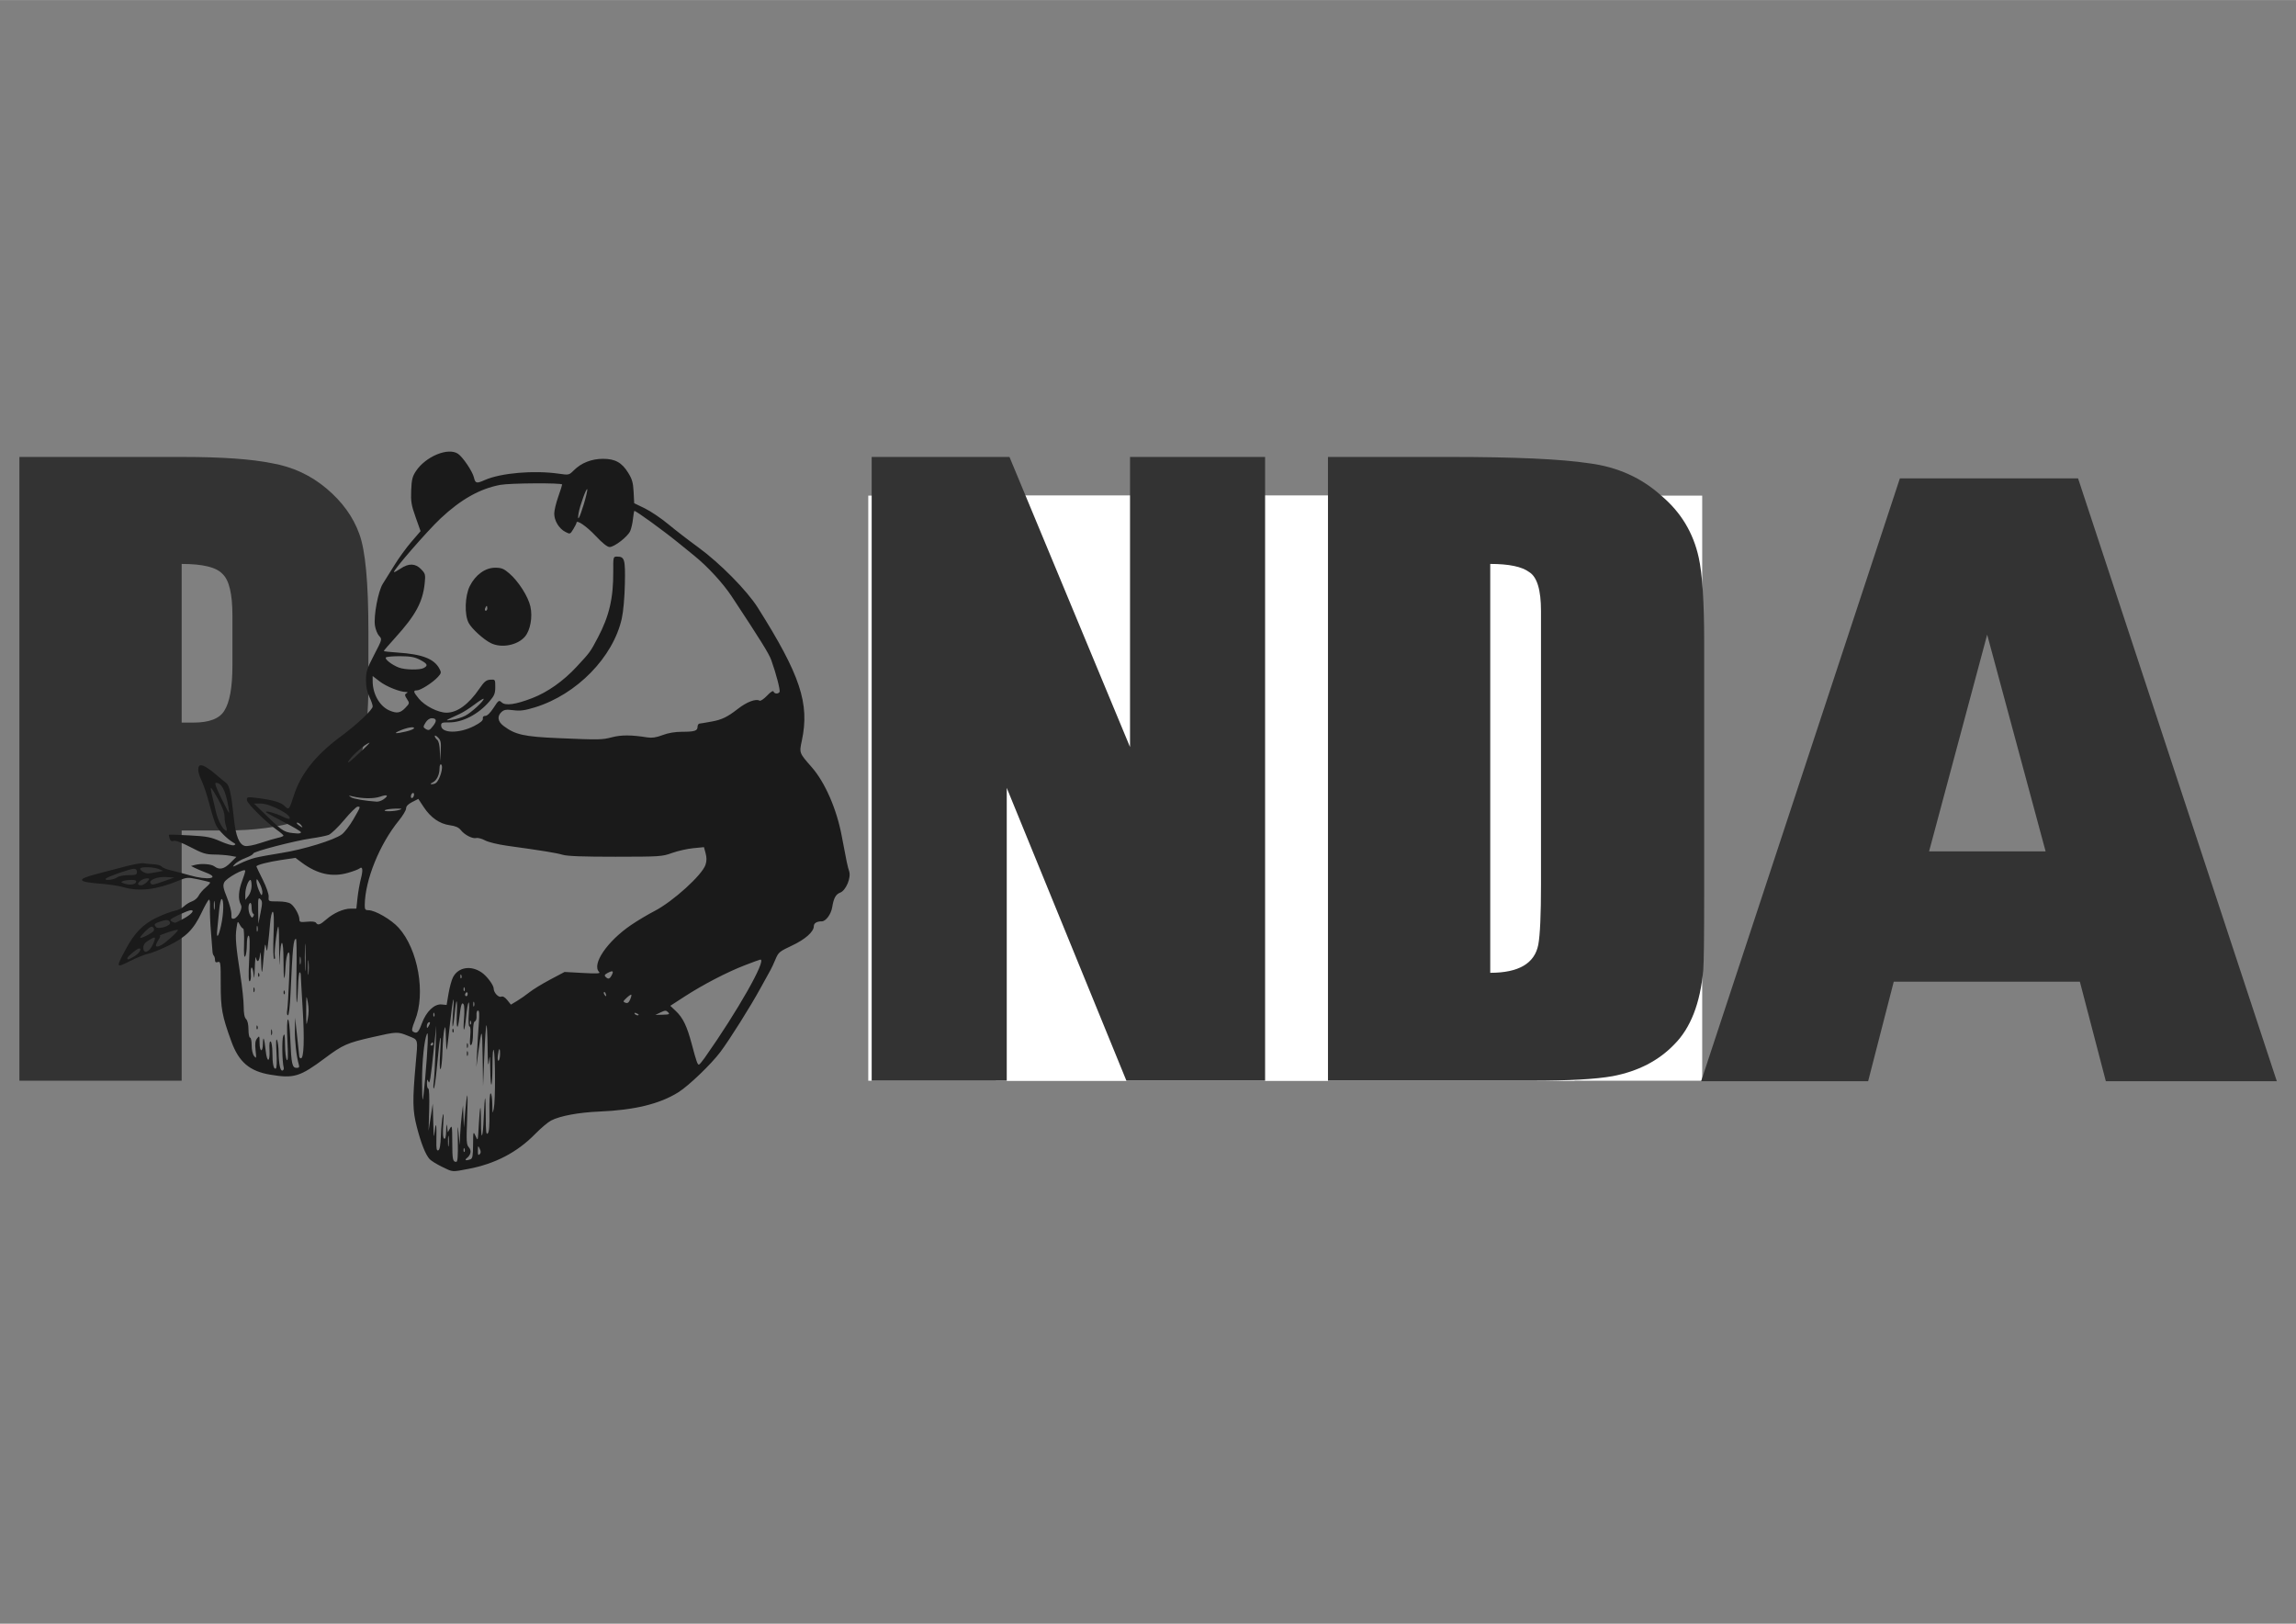
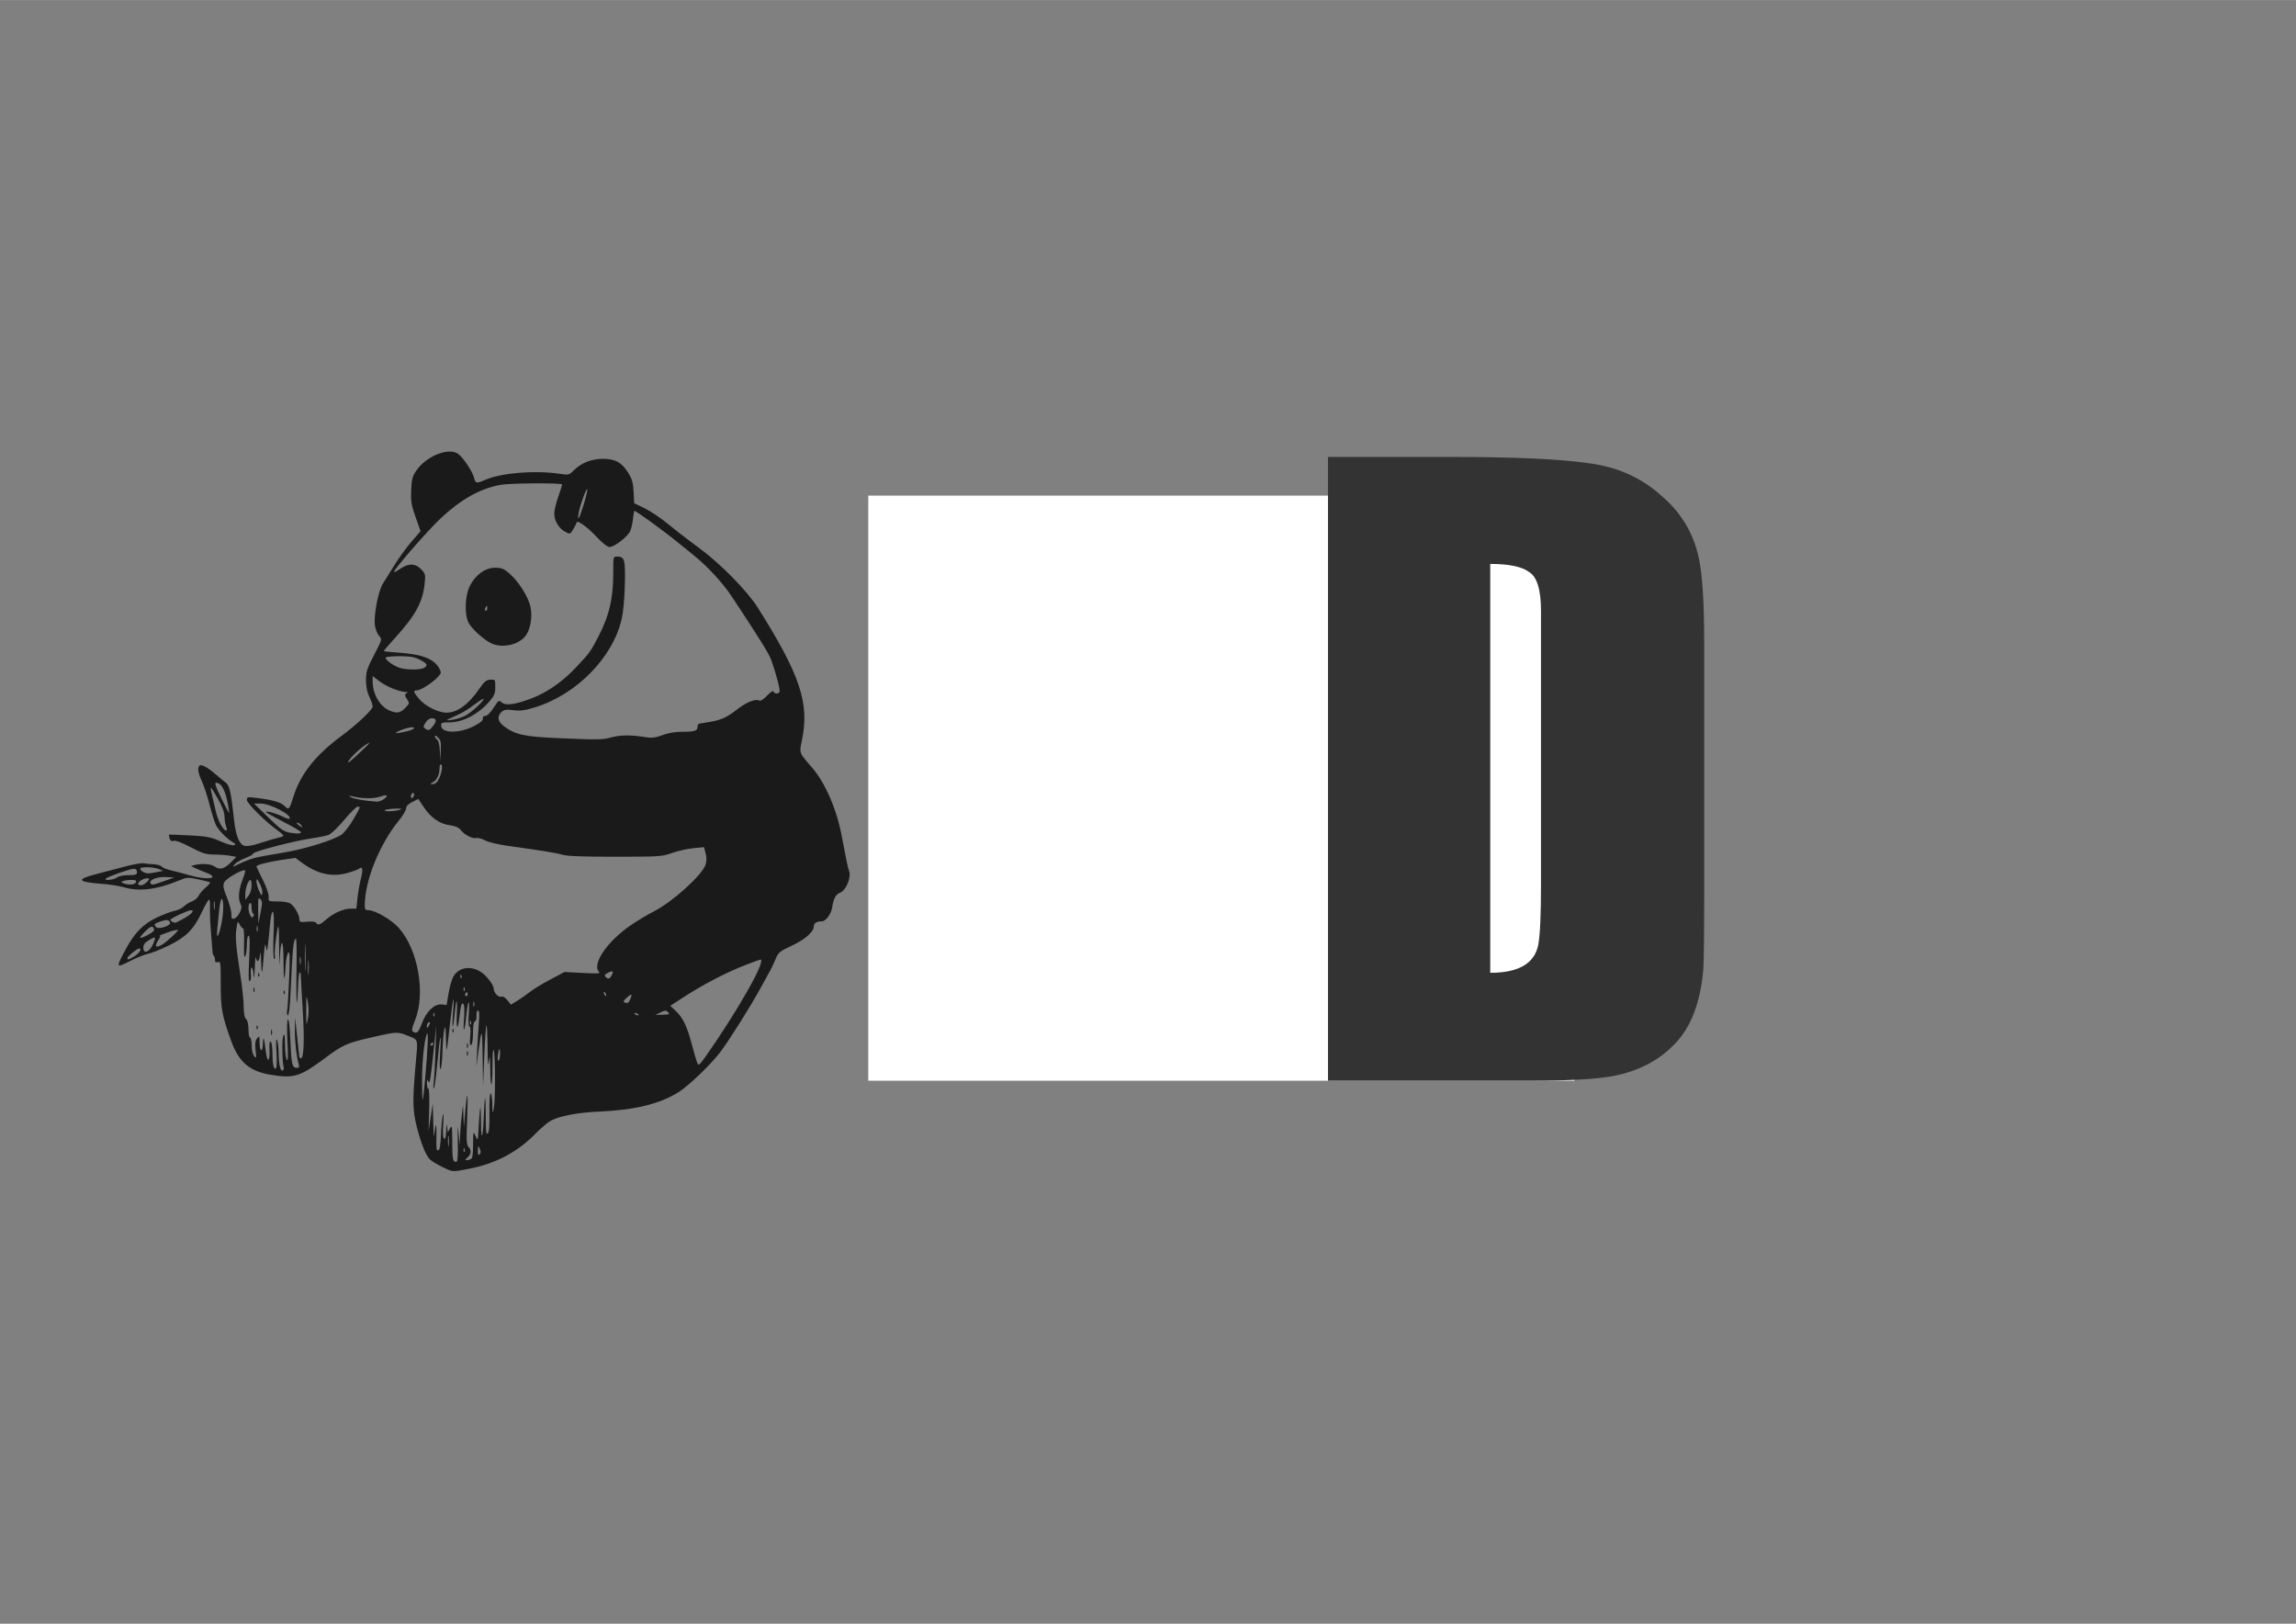
<svg xmlns="http://www.w3.org/2000/svg" width="297mm" height="210mm" version="1.1" viewBox="0 0 1052.4 744.09">
  <rect x="0" y="0" width="1052.4" height="744.09" fill="#808080" stroke="none" />
  <g transform="translate(0 -308.27)">
    <g transform="matrix(1.02 0 0 1.02 -.459 -32.912)">
-       <path d="m166 642.44q0 33.81-10.591 47.252-13.85 17.923-53.77 17.923h-19.553v112.43h-72.915v-280.26h73.323q26.478 0 40.328 2.851 13.85 2.444 24.441 11.406 10.591 8.962 14.665 20.367 4.074 10.998 4.074 43.586v24.441zm-61.102-8.962v-22.404q0-14.665-4.481-18.738-4.074-4.481-18.331-4.481v71.286h5.295q10.591 0 13.85-5.295 3.666-5.703 3.666-20.367z" fill="#333" />
      <rect x="390.63" y="557.16" width="317.4" height="262.88" fill="#fff" />
-       <rect x="447.98" y="557.16" width="317.4" height="262.88" fill="#fff" />
-       <path d="m568.95 820.04h-62.324l-53.77-131.57v131.57h-60.695v-280.26h61.917l54.177 130.35v-130.35h60.695v280.26z" fill="#333" />
      <path d="m766.26 736.53q0 28.922-0.407 33.81-2.037 22.404-13.035 33.403-10.591 10.998-27.7 14.257-11.406 2.037-36.254 2.037h-91.653v-280.26h54.585q43.994 0 62.732 2.851 19.145 2.444 32.588 14.665 13.035 10.998 16.701 27.7 2.444 10.998 2.444 37.883v113.65zm-73.323-4.888v-122.61q0-14.257-5.295-17.516-4.888-3.666-17.516-3.666v183.71q19.145 0 21.589-12.628 1.222-6.518 1.222-27.292z" fill="#333" />
      <path d="m199.01 858.69c-2.372-1.157-4.851-2.699-5.508-3.425-1.846-2.04-3.835-7.053-5.756-14.509-1.889-7.334-1.968-11.805-0.497-28.268 1.038-11.624 1.291-10.689-3.407-12.599-4.75-1.93-4.98-1.922-15.923 0.559-11.44 2.594-13.408 3.458-21.314 9.354-11.413 8.512-14.033 9.311-24.698 7.532-9.296-1.551-14.135-5.682-17.489-14.929-4.207-11.603-4.8-14.811-4.78-25.884 0.017-9.52-0.068-10.175-1.275-9.792-0.938 0.298-1.294 0.037-1.294-0.95 0-0.748-0.242-1.602-0.537-1.897-0.295-0.295-0.557-1.073-0.581-1.73-0.024-0.656-0.333-4.574-0.686-8.707-0.353-4.133-0.561-9.232-0.464-11.332 0.108-2.325-0.093-3.65-0.516-3.388-0.382 0.236-1.839 2.841-3.238 5.789-3.624 7.634-7.072 11.063-14.958 14.872-3.615 1.746-7.708 3.379-9.096 3.629-1.387 0.25-5.022 1.71-8.077 3.244-6.431 3.231-6.464 3.146-2.046-5.135 3.989-7.477 7.879-11.467 14.02-14.382 2.909-1.381 6.508-2.739 7.999-3.019s3.39-1.186 4.221-2.013 2.452-1.832 3.604-2.232c1.152-0.4 2.487-1.527 2.968-2.505s1.917-2.656 3.191-3.731c1.274-1.074 2.166-2.104 1.981-2.289s-2.58-0.801-5.323-1.37c-4.798-0.995-5.136-0.972-8.923 0.605-9.688 4.034-17.748 4.985-24.65 2.908-1.874-0.564-6.353-1.252-9.954-1.53-11.04-0.85-11.518-1.976-1.895-4.463 3.346-0.865 9.047-2.361 12.67-3.325 3.623-0.964 7.327-1.606 8.23-1.427 0.903 0.179 2.931 0.379 4.505 0.443 1.574 0.064 3.185 0.533 3.578 1.041 0.394 0.508 2.326 1.286 4.294 1.728 1.968 0.442 5.694 1.421 8.281 2.176 8.13 2.373 14.141 1.365 7.289-1.222-1.872-0.707-4.14-1.66-5.039-2.118l-1.635-0.832 1.635-0.438c2.924-0.783 7.412-0.482 8.834 0.593 2.286 1.729 4.388 1.27 7.239-1.58l2.677-2.677-2.832-0.503c-1.557-0.276-4.785-0.521-7.172-0.544-3.72-0.035-5.232-0.507-10.576-3.304-3.945-2.064-6.732-3.105-7.589-2.833-0.97 0.308-1.49-1e-4 -1.835-1.085-0.265-0.833-0.371-1.593-0.237-1.688 0.134-0.095 4.27 0.044 9.19 0.31 7.801 0.421 9.579 0.762 13.895 2.664 2.722 1.2 5.44 1.993 6.039 1.763 0.922-0.354 0.884-0.537-0.24-1.185-2.806-1.615-6.713-5.553-7.816-7.878-0.633-1.335-1.966-5.594-2.962-9.466-0.996-3.872-2.626-8.727-3.624-10.791-1.745-3.61-1.831-6.625-0.187-6.625 1.241 0 3.741 1.548 6.811 4.217 1.633 1.42 3.632 3.065 4.441 3.656 1.595 1.163 2.376 4.688 3.597 16.242 0.812 7.682 2.348 11.491 4.891 12.129 1.076 0.27 3.926-0.271 7.25-1.375 3.013-1.001 6.524-2.036 7.803-2.299 1.279-0.263 2.319-0.694 2.311-0.958-8e-3 -0.264-1.252-1.354-2.764-2.423-5.179-3.662-13.681-12.111-13.681-13.596 0-1.338 0.3-1.407 4.115-0.943 7.429 0.903 11.122 1.954 12.815 3.647 1.95 1.95 2.108 1.773 4.174-4.699 3.11-9.743 9.884-18.24 21.23-26.631 7.234-5.35 14.203-11.919 14.203-13.389 0-0.671-0.676-2.62-1.503-4.33-1.021-2.112-1.503-4.506-1.503-7.459 0-3.835 0.431-5.178 3.649-11.367 3.643-7.007 3.647-7.021 2.247-8.524-0.771-0.828-1.615-2.921-1.874-4.65-0.654-4.364 1.483-15.655 3.566-18.831 0.903-1.378 3.204-5.067 5.114-8.199 1.91-3.132 5.351-7.877 7.647-10.545l4.175-4.851-2.226-6.273c-1.928-5.432-2.195-7.048-1.992-12.051 0.195-4.804 0.551-6.258 2.115-8.62 4.37-6.601 14.406-10.78 18.868-7.856 2.163 1.418 6.53 7.865 7.2 10.632 0.665 2.748 1.143 2.865 4.898 1.205 7.217-3.192 22.083-4.465 33.269-2.848 4.525 0.654 4.59 0.639 6.791-1.562 3.299-3.299 7.926-5.118 13.031-5.122 5.513-4e-3 8.488 1.647 11.375 6.317 1.741 2.816 2.197 4.435 2.408 8.553l0.26 5.079 4.758 2.304c2.617 1.267 7.388 4.488 10.603 7.157 3.215 2.669 9.173 7.268 13.24 10.22 9.813 7.123 22.069 19.517 26.943 27.246 19.107 30.3 23.333 43.03 19.809 59.666-1.206 5.696-1.283 5.49 4.469 12.063 5.969 6.821 11.179 18.784 13.446 30.874 2.189 11.673 2.612 13.685 3.322 15.788 0.983 2.913-1.424 8.66-4.045 9.657-1.968 0.748-2.904 2.468-3.564 6.552-0.509 3.15-2.858 6.335-4.672 6.335-2.244 0-3.585 0.811-3.585 2.169 0 2.513-3.854 5.926-9.881 8.75-5.565 2.608-6.056 3.018-7.345 6.136-0.76 1.838-1.759 3.986-2.22 4.773-0.462 0.787-2.506 4.491-4.543 8.23-4.394 8.066-13.845 23.095-18.002 28.626-4.163 5.539-14.173 15.148-18.84 18.086-8.345 5.252-19.68 8.025-35.52 8.69-9.322 0.391-17.697 1.949-21.732 4.043-1.378 0.715-4.598 3.437-7.157 6.049-8.065 8.235-17.936 13.392-30.022 15.684-7.522 1.427-6.831 1.484-11.884-0.981zm7.171-11.315c-0.116-7.334-0.048-8.071 0.346-3.757l0.49 5.367 0.209-4.652c0.115-2.558 0.449-6.584 0.742-8.946l0.533-4.294 0.411 10.019 0.582-7.064c0.32-3.885 0.744-7.225 0.941-7.423 0.197-0.198 0.163 4.672-0.078 10.821-0.385 9.855-0.294 11.337 0.765 12.508 1.316 1.454 0.936 3.452-0.935 4.911-1.202 0.938-0.227 1.217 1.686 0.483 0.908-0.348 1.138-1.66 1.164-6.62 0.03-5.822 0.09-6.059 1.015-4.038 1.203 2.628 1.125 2.892 1.585-5.367 0.208-3.739 0.506-6.933 0.662-7.097s0.284 2.708 0.284 6.381c0 9.186 0.894 7.53 1.258-2.329 0.163-4.426 0.43-8.182 0.593-8.346s0.296 3.523 0.296 8.194c0 6.77 0.18 8.312 0.89 7.603 0.626-0.626 0.85-3.425 0.757-9.447-0.077-4.976 0.149-8.557 0.541-8.557 0.371 0 0.712 2.174 0.757 4.831 0.076 4.474 0.126 4.619 0.674 1.968 0.743-3.592 0.724-23.715-0.025-26.122-0.336-1.081-0.564 1.558-0.575 6.67-0.023 10.512-0.83 12.028-0.989 1.858-0.099-6.328-0.19-6.86-0.599-3.519-0.348 2.837-0.515 1.054-0.599-6.381-0.064-5.675-0.305-10.129-0.535-9.899-0.23 0.23-0.663 6.483-0.962 13.896l-0.544 13.478-0.196-13.24c-0.203-13.67-0.384-13.732-2.104-0.716l-0.709 5.367 0.314-6.799c0.172-3.739 0.523-9.456 0.78-12.703 0.337-4.267 0.236-5.904-0.363-5.904-0.491 0-0.759 0.927-0.656 2.272 0.099 1.296-0.204 2.398-0.704 2.564-0.579 0.193-0.877 1.961-0.877 5.2 0 2.933-0.332 5.113-0.825 5.418-0.604 0.373-0.718-0.668-0.426-3.894 0.246-2.711 0.126-4.404-0.313-4.404-0.449 0-0.56-2.31-0.3-6.262 0.473-7.194-0.527-5.379-1.274 2.313-0.264 2.719-0.676 5.122-0.915 5.341-0.239 0.219-0.231-2.018 0.017-4.97 0.248-2.952 0.166-5.812-0.183-6.356-0.801-1.249-1.228 0.057-1.905 5.829-0.742 6.323-1.42 5.424-1.138-1.509 0.305-7.478-0.27-7.544-0.968-0.111-0.277 2.952-0.675 5.528-0.884 5.725s-0.153-2.537 0.124-6.075c0.792-10.105-0.106-6.824-1.374 5.017-0.631 5.895-1.269 11.041-1.419 11.434-0.149 0.394-0.33-2.022-0.401-5.367-0.106-4.966-0.24-5.623-0.73-3.578-0.33 1.378-0.7 5.837-0.821 9.909-0.122 4.072-0.514 7.585-0.873 7.807-0.388 0.24-0.455-2.597-0.167-6.998 0.267-4.071 0.343-7.26 0.17-7.087-0.324 0.325-0.655 3.089-1.82 15.238-0.372 3.883-0.899 7.264-1.171 7.514s-0.294-0.994-0.05-2.765c0.244-1.771 0.6-8.212 0.79-14.313l0.346-11.093-0.944 8.946c-1.642 15.567-1.988 17.687-2.626 16.102-0.472-1.173-0.585-1.011-0.626 0.895-0.028 1.279 0.248 2.326 0.613 2.326 0.388 0 0.552 3.942 0.396 9.482l-0.267 9.482 1.876-12.166 0.217 8.23c0.19 7.22 0.275 7.703 0.692 3.936 0.531-4.803 0.889-2.542 0.72 4.55-0.083 3.49 0.112 4.476 0.838 4.234 0.666-0.222 1.018-2.211 1.185-6.697 0.131-3.51 0.513-7.508 0.849-8.886 0.405-1.661 0.475-0.43 0.208 3.659-0.274 4.199-0.146 6.323 0.404 6.662 0.558 0.345 0.841-0.781 0.921-3.659 0.079-2.88 0.207-3.388 0.416-1.654l0.302 2.504 0.99-1.788c0.891-1.61 0.992-1 1.015 6.144 0.025 7.899 0.227 8.886 1.815 8.886 0.6 0 0.795-2.565 0.691-9.125zm4.074-39.54c0-0.984 0.162-1.387 0.361-0.894s0.199 1.297 0 1.789-0.361 0.089-0.361-0.895zm0-3.578c0-0.984 0.162-1.387 0.361-0.895s0.199 1.297 0 1.789c-0.199 0.492-0.361 0.09-0.361-0.894zm-6.497-6.858c0.034-0.834 0.204-1.003 0.432-0.432 0.207 0.517 0.181 1.134-0.057 1.372s-0.407-0.185-0.376-0.939zm12.278 53.22c-0.739-1.534-0.79-1.483-0.835 0.835-0.037 1.882 0.15 2.27 0.787 1.634 0.618-0.618 0.63-1.261 0.049-2.469zm-6.836 0.021c-0.228-0.571-0.398-0.401-0.432 0.432-0.031 0.754 0.138 1.177 0.376 0.939 0.238-0.238 0.263-0.855 0.057-1.372zm-7.133-5.412c-0.164-1.082-0.298-0.197-0.298 1.968 0 2.165 0.134 3.05 0.298 1.968 0.164-1.082 0.164-2.854 0-3.936zm-10.605-25.591c1.272-14.575 1.589-22.338 0.843-20.634-1.208 2.76-2.202 12.316-2.202 21.169 0 4.76 0.137 8.518 0.305 8.351 0.168-0.168 0.642-4.166 1.054-8.886zm-63.517-5.45c-0.712-2.751-0.863-12.657-0.216-14.224 0.599-1.452 0.749-0.711 0.794 3.936 0.031 3.149 0.395 6.208 0.809 6.799 0.533 0.76 0.617-1.669 0.286-8.329-0.284-5.734-0.2-9.568 0.217-9.825 0.414-0.256 0.839 3.313 1.077 9.045 0.456 10.972 0.838 12.688 2.822 12.688 1.147 0 1.338-0.32 0.959-1.61-1.039-3.544-1.808-10.483-1.725-15.566l0.088-5.367 0.899 8.23c0.494 4.527 0.932 8.633 0.971 9.125 0.04 0.492 0.371 0.895 0.737 0.895 1.341 0 1.648-8.391 0.809-22.092-0.473-7.727-0.857-14.612-0.853-15.301 4e-3 -0.689-0.231-1.252-0.521-1.252-0.29 0-0.613 2.972-0.716 6.605-0.103 3.633-0.356 6.772-0.56 6.977-0.205 0.205-0.265-6.149-0.134-14.12 0.131-7.971 0.031-14.492-0.222-14.492-1.151 0-1.532 3.793-2.464 24.512-0.263 5.848-0.736 9.84-1.165 9.84-0.42 0-0.554-0.974-0.321-2.326 0.22-1.279 0.615-7.801 0.876-14.492 0.384-9.821 0.301-12-0.433-11.303-0.51 0.485-1.03 3.139-1.186 6.056-0.434 8.116-0.929 6.705-0.929-2.649 0-9.829-1.218-10.606-1.637-1.044-0.203 4.632-0.277 3.95-0.311-2.868-0.065-13.055-0.262-14-1.342-6.441-0.534 3.739-0.804 7.55-0.601 8.469 0.209 0.943 0.078 1.49-0.3 1.256-0.396-0.245-0.511-4.663-0.281-10.795 0.265-7.089 0.148-10.381-0.371-10.381-0.432 0-0.953 2.393-1.208 5.546-0.247 3.05-0.66 7.157-0.918 9.125-0.464 3.541-0.474 3.552-0.91 1.073-0.34-1.934-0.562-1.036-0.974 3.936-0.748 9.021-0.97 9.481-1.208 2.505-0.125-3.663-0.317-4.873-0.482-3.042-0.294 3.263-1.326 4.068-1.834 1.431-0.171-0.886-0.412 1.288-0.537 4.831-0.149 4.235-0.318 5.277-0.494 3.042-0.147-1.87-0.551-3.399-0.897-3.399s-0.511 1.283-0.368 2.851c0.144 1.568-0.084 3.064-0.505 3.324-0.54 0.333-0.614-2.624-0.252-10.007 0.36-7.341 0.282-10.481-0.259-10.481-0.462 0-0.777 1.654-0.783 4.115-6e-3 2.263-0.335 4.598-0.731 5.189-0.501 0.748-0.661-0.988-0.526-5.725 0.107-3.739-0.074-6.799-0.401-6.799-0.327 0-1.021-0.797-1.542-1.771-0.924-1.726-0.961-1.683-1.466 1.686-0.602 4.013-0.274 7.93 1.764 21.103 0.814 5.262 1.481 11.6 1.481 14.083 0 3.059 0.346 4.862 1.073 5.589 0.672 0.672 1.073 2.431 1.073 4.703 0 1.996 0.322 3.629 0.716 3.629 0.394 0 0.716 1.549 0.716 3.442 0 2.007 0.457 4.021 1.095 4.831 1.008 1.279 1.061 1.077 0.667-2.547-0.321-2.952-0.153-4.294 0.671-5.367 1.036-1.349 1.101-1.235 1.122 1.968 0.028 4.215 1.433 4.548 1.511 0.358 0.073-3.935 0.598-2.593 1.231 3.148 0.627 5.689 2.013 5.409 1.72-0.348-0.141-2.776 0.039-4.023 0.537-3.715 0.412 0.255 0.754 2.457 0.759 4.894 0.011 5.161 0.584 7.811 1.558 7.209 0.412-0.255 0.524-3.201 0.278-7.327-0.267-4.483-0.179-6.4 0.252-5.47 0.365 0.787 0.687 3.243 0.714 5.457 0.067 5.32 0.769 8.624 1.756 8.258 0.44-0.163 0.685-0.739 0.545-1.28zm-5.689-16.013c0.015-1.181 0.175-1.577 0.356-0.881 0.181 0.696 0.17 1.663-0.027 2.147-0.196 0.484-0.344-0.085-0.33-1.266zm-6.524-2.207c0.034-0.834 0.204-1.003 0.432-0.432 0.207 0.517 0.181 1.134-0.057 1.372s-0.407-0.185-0.376-0.939zm12.166-15.744c0.034-0.834 0.204-1.003 0.432-0.432 0.207 0.517 0.181 1.134-0.057 1.372-0.238 0.238-0.407-0.185-0.376-0.939zm-13.541-1.014c0-0.984 0.162-1.387 0.361-0.895 0.199 0.492 0.199 1.297 0 1.789s-0.361 0.089-0.361-0.895zm2.091-6.858c0.034-0.834 0.204-1.003 0.432-0.432 0.207 0.517 0.181 1.134-0.057 1.372-0.238 0.238-0.407-0.185-0.376-0.939zm200.66 37.426c14.797-20.99 27.938-44.165 25.043-44.165-0.212 0-3.351 1.145-6.976 2.546-8.074 3.118-18.815 8.701-27.21 14.143l-6.302 4.085 2.445 2.316c3.257 3.084 5.033 6.758 7.195 14.882 2.081 7.82 2.587 9.272 3.22 9.235 0.253-0.015 1.416-1.384 2.585-3.042zm-91.94-1.744c0-3.215-0.557-2.799-0.996 0.743-0.19 1.532-0.049 2.485 0.333 2.249 0.365-0.225 0.663-1.571 0.663-2.991zm-30.058-4.49c0-0.394-0.142-0.716-0.316-0.716-0.174 0-0.515 0.322-0.758 0.716-0.243 0.394-0.101 0.716 0.316 0.716s0.758-0.322 0.758-0.716zm-5.089-9.244c1.946-5.336 5.615-8.846 8.9-8.514l2.226 0.225 0.856-5.104c0.471-2.808 1.372-6.103 2.003-7.323 2.355-4.555 8.015-5.511 12.881-2.177 2.388 1.636 5.418 5.707 5.418 7.279 0 1.766 2.142 4.062 3.354 3.597 0.77-0.296 1.715 0.237 2.772 1.563l1.604 2.012 2.754-1.653c1.515-0.909 4.043-2.677 5.617-3.928 1.574-1.251 5.761-3.81 9.303-5.686l6.441-3.412 8.206 0.451c6.446 0.354 8.019 0.264 7.335-0.42-3.447-3.447 3.603-13.808 14.393-21.152 2.823-1.921 7.548-4.738 10.5-6.26 8.239-4.245 21.38-16.155 22.897-20.752 0.568-1.72 0.584-3.225 0.057-5.183l-0.743-2.759-4.843 0.469c-2.664 0.258-6.937 1.224-9.495 2.145-4.469 1.61-5.466 1.676-25.406 1.691-14.465 0.011-21.652-0.253-23.718-0.871-2.833-0.847-9.149-1.874-25.041-4.071-4.044-0.559-8.409-1.623-9.869-2.406-1.44-0.772-3.212-1.248-3.937-1.058-1.679 0.439-5.262-1.399-6.977-3.58-0.935-1.189-2.372-1.824-4.894-2.164-4.587-0.618-8.616-3.412-11.737-8.139l-2.442-3.698-2.747 1.401c-1.834 0.936-2.747 1.888-2.747 2.866 0 0.806-1.461 3.258-3.246 5.45-8.727 10.713-15.216 26.776-15.336 37.963-0.021 1.969 0.232 2.326 1.65 2.326 3.024 0 10.305 4.234 13.618 7.919 8.703 9.68 12.188 29.512 7.309 41.592-1.358 3.362-1.588 4.6-0.931 5.018 1.783 1.133 2.507 0.473 4.013-3.658zm3.646-0.281c6e-3 -0.318-0.311-0.38-0.705-0.137-0.394 0.243-0.711 0.987-0.705 1.652 9e-3 1.043 0.107 1.062 0.705 0.137 0.382-0.59 0.699-1.334 0.705-1.653zm-54.9-9.261c-0.679-3.53-0.722-3.303-0.722 3.757s0.044 7.287 0.722 3.757c0.486-2.528 0.486-4.987 0-7.514zm73.291 8.633c-0.228-0.571-0.398-0.401-0.432 0.432-0.031 0.754 0.138 1.177 0.376 0.939 0.238-0.238 0.263-0.855 0.057-1.372zm-16.46-3.578c-0.228-0.571-0.398-0.401-0.432 0.432-0.031 0.754 0.138 1.177 0.376 0.939 0.238-0.238 0.263-0.855 0.057-1.372zm91.831 0.569c0-0.155-0.5-0.473-1.111-0.707-0.637-0.244-0.924-0.124-0.673 0.281 0.42 0.68 1.784 1.006 1.784 0.426zm13.221-1.109c-0.891-0.899-1.326-0.887-3.365 0.089l-2.342 1.121 3.365-0.089c2.927-0.077 3.232-0.223 2.342-1.121zm-87.176-4.514c-0.199-0.492-0.361-0.09-0.361 0.895 0 0.984 0.162 1.387 0.361 0.895s0.199-1.297 0-1.789zm70.665-3.342c-0.162-0.166-1.114 0.469-2.115 1.41-1.657 1.557-1.705 1.753-0.534 2.184 0.947 0.348 1.506-0.024 2.115-1.41 0.456-1.036 0.696-2.018 0.534-2.184zm-73.524-0.383c0-0.573-0.268-0.876-0.596-0.673s-0.596 0.672-0.596 1.042 0.268 0.673 0.596 0.673 0.596-0.469 0.596-1.042zm62.032-0.062c-0.233-0.607-0.577-0.951-0.765-0.763s-0.129 0.684 0.131 1.104c0.706 1.142 1.118 0.92 0.634-0.341zm-63.451-2.608c-0.228-0.571-0.398-0.401-0.432 0.432-0.031 0.754 0.138 1.177 0.376 0.939 0.238-0.238 0.263-0.855 0.057-1.372zm-71.522-18.62c-0.136-2.871-0.249-0.711-0.25 4.799-1e-3 5.511 0.11 7.859 0.248 5.22 0.137-2.64 0.138-7.148 2e-3 -10.019zm1.421 6.768c-0.154-1.476-0.281-0.268-0.281 2.684s0.126 4.16 0.281 2.684c0.154-1.476 0.154-3.891 0-5.367zm68.671 6.128c-0.228-0.571-0.398-0.401-0.432 0.432-0.031 0.754 0.138 1.177 0.376 0.939 0.238-0.238 0.263-0.855 0.057-1.372zm67.531 0.073c1.062-1.985 0.574-2.316-1.689-1.142-1.421 0.737-1.669 1.169-1.037 1.802 1.19 1.19 1.817 1.038 2.726-0.66zm-139.8-7.981c-0.171-0.89-0.318-0.33-0.326 1.244-8e-3 1.575 0.132 2.303 0.311 1.619s0.186-1.972 0.015-2.863zm-74.617-0.616c2.192-1.293 3.502-3.508 2.076-3.508-0.845 0-5.256 3.634-5.256 4.33 0 0.953 0.302 0.875 3.179-0.823zm8.356-5.476c1.455-3.437 1.226-3.617-2.053-1.618-1.658 1.011-2.326 1.949-2.326 3.268 0 3.094 2.82 2.031 4.379-1.649zm3.944 0.333c2.177-1.242 7.614-6.284 7.21-6.687-0.186-0.186-2.228 0.311-4.537 1.105-2.309 0.794-3.919 1.455-3.579 1.468 0.34 0.013 0.099 0.818-0.537 1.788-1.999 3.051-1.433 3.965 1.442 2.326zm-3.639-6.289c0.268-0.434 0.129-1.146-0.308-1.583-0.583-0.583-1.464-0.147-3.301 1.634-1.378 1.336-2.506 2.695-2.506 3.019 0 0.739 5.453-1.998 6.115-3.07zm30.268-2.453c1.194-5.448 1.312-11.808 0.218-11.808-0.337 0-0.82 2.174-1.074 4.831-0.254 2.657-0.643 6.602-0.865 8.767-0.479 4.674 0.535 3.619 1.72-1.789zm16.356 0.55c-0.181-0.696-0.342-0.3-0.356 0.881-0.015 1.181 0.134 1.75 0.33 1.266 0.196-0.484 0.208-1.451 0.026-2.147zm-39.535-1.006c0.425-0.386 0.366-0.932-0.157-1.455-0.639-0.639-1.519-0.612-3.721 0.115-3.059 1.01-3.36 1.392-2.09 2.662 0.817 0.817 4.518 0 5.969-1.321zm70.387-2.143c3.323-2.918 7.717-4.88 10.972-4.9l2.6-0.016 0.511-4.768c0.281-2.622 0.965-6.513 1.521-8.646 1.052-4.038 0.793-5.787-0.676-4.58-0.457 0.376-2.739 1.236-5.071 1.911-7.158 2.074-13.836 0.603-20.808-4.582l-2.863-2.129-6.441 0.956c-5.764 0.855-11.093 2.246-11.093 2.895 0 0.132 1.274 2.793 2.832 5.914 1.672 3.35 2.771 6.522 2.684 7.742-0.148 2.065-0.145 2.067 4.146 2.067 2.671 0 4.862 0.406 5.798 1.073 1.765 1.26 3.864 5.072 3.864 7.016 0 1.198 0.419 1.321 3.485 1.027 2.14-0.206 3.676-0.027 3.978 0.463 0.79 1.278 1.84 0.946 4.561-1.443zm-63.959-0.459c3.412-1.887 5.018-3.74 3.239-3.74-1.343 0-9.274 3.705-9.274 4.332 0 0.495 1.163 1.211 2.147 1.32 0.197 0.022 1.946-0.838 3.887-1.912zm34.4-8.699c-0.954-0.954-1.064-0.399-0.99 4.984l0.084 6.058 0.99-4.984c0.867-4.368 0.857-5.117-0.084-6.058zm-9.241 6.003c0.849-1.788 0.934-2.714 0.351-3.804-1.176-2.197-0.924-6.125 0.66-10.293 0.787-2.071 1.431-4.151 1.431-4.623 6.1e-4 -1.46-8.562 3.241-9.449 5.186-0.662 1.452-0.448 2.622 1.245 6.828 1.124 2.792 2.013 6.135 1.977 7.429-0.056 1.978 0.151 2.297 1.298 1.997 0.751-0.196 1.87-1.421 2.487-2.721zm5.998 0.506c-0.381-0.131-0.693-1.358-0.693-2.726 0-1.476-0.291-2.308-0.716-2.045-0.953 0.589-0.91 3.667 0.077 5.511 0.634 1.185 0.916 1.283 1.408 0.49 0.36-0.58 0.329-1.09-0.077-1.23zm-17.363-5.308c-0.171-0.886-0.31-0.161-0.31 1.61 0 1.771 0.14 2.496 0.31 1.61 0.171-0.886 0.171-2.335 0-3.22zm16.655-7.157c9e-3 -1.476-0.226-2.681-0.521-2.678-0.96 0.01-2.326 3.795-2.31 6.399l0.016 2.541 1.399-1.789c0.811-1.037 1.406-2.917 1.415-4.473zm3.669-1.023c-1.198-2.27-1.448-2.457-1.474-1.101-0.017 0.898 0.507 2.83 1.165 4.294 1.031 2.293 1.235 2.445 1.474 1.101 0.153-0.858-0.371-2.79-1.165-4.294zm-50.203-1.264c0.78-0.94 0.712-1.113-0.436-1.113-2.079 0-4.913 2.19-3.758 2.904 1.038 0.641 2.799-0.111 4.194-1.792zm-5.434 0.677c0.316-0.824-0.151-1.073-2.012-1.073-1.333 0-2.99 0.217-3.682 0.483-1.168 0.448-1.159 0.522 0.12 1.023 2.341 0.917 5.139 0.7 5.574-0.433zm12.663-0.537 4.612-1.61-3.822-0.219c-3.906-0.223-7.778 1.324-6.893 2.755 0.583 0.944 0.875 0.899 6.104-0.926zm-21.194-1.633c0.816-0.617 2.956-1.051 5.189-1.051 3.322 0 3.799-0.18 3.799-1.431 0-0.94-0.477-1.431-1.389-1.431-1.654 0-11.558 3.453-12.531 4.369-1.166 1.098 3.441 0.672 4.932-0.456zm17.934-2.412 2.863-0.563-2.015-0.827c-2.427-0.997-8.362-1.101-8.362-0.147 0 0.861 2.167 2.145 3.578 2.119 0.59-0.011 2.362-0.273 3.936-0.582zm44.013-6.403c1.771-0.459 7.176-1.453 12.01-2.209 9.853-1.541 23.68-5.801 27.099-8.348 1.239-0.923 3.574-3.97 5.189-6.771 3.33-5.776 3.299-5.682 1.898-5.682-0.571 0-3.283 2.688-6.027 5.973-2.744 3.285-5.9 6.311-7.013 6.724s-4.601 1.116-7.75 1.561c-7.468 1.056-26.245 5.947-26.121 6.804 0.053 0.366-1.491 1.258-3.431 1.981-1.94 0.724-4.135 1.996-4.879 2.827-1.271 1.421-1.138 1.406 2.227-0.258 1.968-0.973 5.027-2.144 6.799-2.603zm20.754-11.497c0-0.36-3.542-2.466-7.872-4.681-4.33-2.215-7.872-4.2-7.872-4.412 0-0.671 4.544 0.564 7.405 2.013 1.514 0.767 2.929 1.218 3.143 1.003 1.512-1.512-8.679-6.878-12.989-6.84l-2.927 0.026 6.593 6.367c6.612 6.386 7.093 6.649 12.909 7.063 0.886 0.063 1.61-0.18 1.61-0.54zm-33.654-2.613c-0.384-1.01-0.702-3.022-0.707-4.473-6e-3 -1.733-1.007-4.436-2.921-7.887-1.601-2.887-3.03-5.131-3.174-4.987-0.254 0.254 0.086 1.899 2.241 10.847 0.99 4.11 3.327 8.335 4.61 8.335 0.376 0 0.355-0.773-0.049-1.836zm33.654-0.669c-0.49-0.59-1.254-1.063-1.698-1.051-0.444 0.013-0.182 0.496 0.582 1.073 1.785 1.35 2.247 1.34 1.116-0.023zm-32.598-8.051c-1.258-7.374-3.084-10.914-5.628-10.914-0.707 0-7e-3 2.034 2.326 6.761 1.835 3.719 3.432 6.778 3.548 6.799 0.116 0.021 5e-3 -1.17-0.247-2.646zm76.968 1.23c1.376-0.458 0.924-0.577-1.953-0.517-2.058 0.043-4.151 0.338-4.652 0.656-1.197 0.76 4.248 0.646 6.604-0.139zm-7.316-4.67c2.547-1.784 1.842-2.385-1.451-1.236-2.922 1.02-8.154 0.949-12.703-0.171-1.656-0.408-1.684-0.374-0.38 0.448 1.204 0.759 6.205 1.618 11.492 1.975 0.798 0.054 2.167-0.403 3.042-1.016zm13.757-2.191c0-0.59-0.322-0.874-0.716-0.631-0.394 0.243-0.716 0.925-0.716 1.516 0 0.59 0.322 0.874 0.716 0.631 0.394-0.243 0.716-0.925 0.716-1.516zm9.733-5.115c1.84-1.228 3.674-7.631 2.41-8.412-0.387-0.239-0.692 0.522-0.692 1.728 0 2.903-1.266 5.496-3.123 6.395-0.983 0.476-1.145 0.754-0.455 0.778 0.59 0.021 1.428-0.199 1.861-0.488zm-31.948-15.8c2.546-2.434 2.785-2.833 1.103-1.84-2.756 1.627-7.41 5.964-8.379 7.811-0.795 1.514 0.922 0.106 7.276-5.97zm32.987-4.688c-0.808-0.808-1.469-1.114-1.469-0.682 0 0.433 0.483 1.188 1.073 1.678 0.707 0.586 1.121 2.39 1.211 5.276l0.138 4.385 0.257-4.595c0.218-3.888 0.031-4.82-1.211-6.063zm78.182-0.132c4.21-1.091 8.696-1.07 15.905 0.075 2.068 0.328 3.98 0.038 6.799-1.034 2.549-0.969 5.591-1.491 8.694-1.491 5.698-4.3e-4 7.036-0.424 7.036-2.224 0-0.745 0.403-1.404 0.895-1.464 1.127-0.137 1.612-0.218 5.473-0.916 4.563-0.824 7.065-2.036 11.761-5.697 4.008-3.126 8.123-4.68 9.741-3.68 0.422 0.261 1.938-0.754 3.369-2.255 1.619-1.698 2.721-2.391 2.917-1.835 0.375 1.065 2.078 1.186 2.692 0.192 0.432-0.699-1.506-8.183-3.71-14.326-1.051-2.93-4.901-9.126-17.789-28.626-3.912-5.919-10.821-13.428-16.795-18.252-0.976-0.788-4.191-3.399-7.143-5.801-6.885-5.603-19.449-14.705-19.806-14.348-0.151 0.151-0.429 1.778-0.619 3.617-0.189 1.838-0.744 4.267-1.232 5.398-1.086 2.517-7.117 7.201-9.272 7.201-1.022 0-3.214-1.746-6.256-4.983-4.093-4.356-8.613-7.456-8.621-5.913-1e-3 0.285-0.646 1.574-1.432 2.863-1.416 2.322-1.45 2.333-3.607 1.218-2.811-1.453-4.975-5.038-4.96-8.213 7e-3 -1.378 0.809-4.759 1.783-7.514 0.974-2.755 1.772-5.251 1.774-5.546 4e-3 -0.795-23.528-0.652-27.856 0.169-9.158 1.737-17.62 6.495-26.743 15.039-5.994 5.613-21.569 23.544-20.97 24.142 0.143 0.143 1.47-0.56 2.949-1.564 3.661-2.484 6.69-2.389 9.259 0.292 1.899 1.982 2 2.387 1.584 6.363-0.876 8.385-4.089 14.316-13.185 24.34-2.854 3.145-5.189 5.856-5.189 6.024s2.818 0.489 6.262 0.712c11.005 0.715 16.356 2.78 18.737 7.228 0.927 1.732 0.868 2.04-0.723 3.773-2.288 2.492-7.762 5.98-9.387 5.98-1.788 0-1.627 0.697 0.855 3.708 2.724 3.305 8.675 6.311 12.487 6.308 4.786-4e-3 9.908-3.746 14.693-10.732 2.214-3.233 3.095-3.963 4.934-4.086 2.217-0.149 2.239-0.116 2.239 3.271 0 2.891-0.398 3.885-2.569 6.422-5.048 5.898-12.182 9.587-18.364 9.498-2.908-0.042-3.399 0.152-3.399 1.344 0 3.619 8.059 3.766 14.834 0.271 2.881-1.486 4.067-2.497 3.921-3.342-0.136-0.781 0.266-1.211 1.132-1.211 0.826 0 2.243-1.391 3.687-3.619 2.232-3.444 2.409-3.561 3.671-2.419 1.735 1.57 6.207 0.941 13.642-1.919 6.922-2.662 14.001-7.65 19.944-14.052 6.22-6.701 6.123-6.566 9.662-13.274 5.054-9.578 6.927-17.638 6.862-29.528-0.036-6.671-0.015-6.755 1.688-6.755 3.424 0 3.763 1.178 3.532 12.282-0.126 6.061-0.692 12.413-1.382 15.519-3.863 17.394-20.249 34.164-39.011 39.926-4.621 1.419-6.589 1.681-9.703 1.292-3.199-0.4-4.162-0.258-5.311 0.782-2.107 1.907-1.759 4.286 0.922 6.309 5.187 3.914 9.18 4.804 24.511 5.46 18.607 0.797 19.636 0.78 24.187-0.399zm-54.425-42.275c-3.293-1.623-8.598-6.45-10.001-9.1-1.95-3.682-1.684-12.149 0.521-16.552 2.524-5.04 6.938-8.235 11.377-8.235 2.847 0 3.867 0.405 6.334 2.517 4.117 3.524 8.512 10.396 9.515 14.878 1.061 4.741-0.024 10.743-2.453 13.57-3.348 3.896-10.533 5.27-15.293 2.923zm-1.609-15.638c0-0.59-0.127-1.073-0.281-1.073-0.155 0-0.467 0.483-0.693 1.073-0.227 0.59-0.1 1.073 0.281 1.073s0.693-0.483 0.693-1.073zm-36.553 55.34c1.998-0.461 3.633-1.146 3.633-1.521 0-0.83-3.276-0.232-6.544 1.194-2.98 1.3-1.855 1.427 2.911 0.326zm12.188-2.503c1.787-2.271 1.578-3.457-0.609-3.457-0.979 0-2.062 0.77-2.803 1.993-1.064 1.756-1.079 2.074-0.134 2.673 1.578 0.999 1.894 0.891 3.546-1.208zm14.441-4.579c2.761-1.409 8.821-7.018 8.225-7.614-0.165-0.165-2.024 1.013-4.131 2.617-2.107 1.604-5.12 3.509-6.694 4.232-6.917 3.177-6.725 3.028-3.334 2.599 1.709-0.216 4.379-1.041 5.934-1.834zm-26.963-3.498c1.99-2.077 2.004-2.149 0.774-4.026-1.03-1.572-1.08-2.02-0.282-2.526 0.779-0.494 0.749-0.617-0.152-0.626-2.781-0.027-8.762-2.412-11.729-4.677l-3.251-2.481 4e-3 2.321c0.01 5.731 3.147 11.238 7.475 13.123 3.334 1.452 4.948 1.202 7.161-1.108zm8.308-17.949c2.071-1.109 1.704-1.926-1.657-3.682-2.394-1.251-4.285-1.597-8.886-1.625-3.215-0.019-6.112 0.232-6.44 0.56-0.703 0.703 2.669 3.344 5.793 4.539 2.774 1.061 9.367 1.183 11.19 0.208zm71.874-73.387c1.03-3.377 1.756-6.49 1.614-6.918-0.312-0.937-3.353 7.452-3.891 10.733-0.69 4.21 0.372 2.431 2.277-3.815z" fill="#1a1a1a" />
      <g transform="matrix(.937 0 0 1.068 -2 0)" fill="#333" stroke-width="1px">
-         <path d="m1000.1 726.18h-89.264l-12.282 41.864h-80.096l95.319-253.61h85.459l95.319 253.61h-81.999l-12.456-41.864zm-16.434-54.839-28.025-91.167-27.852 91.167h55.877z" />
-       </g>
+         </g>
    </g>
  </g>
</svg>